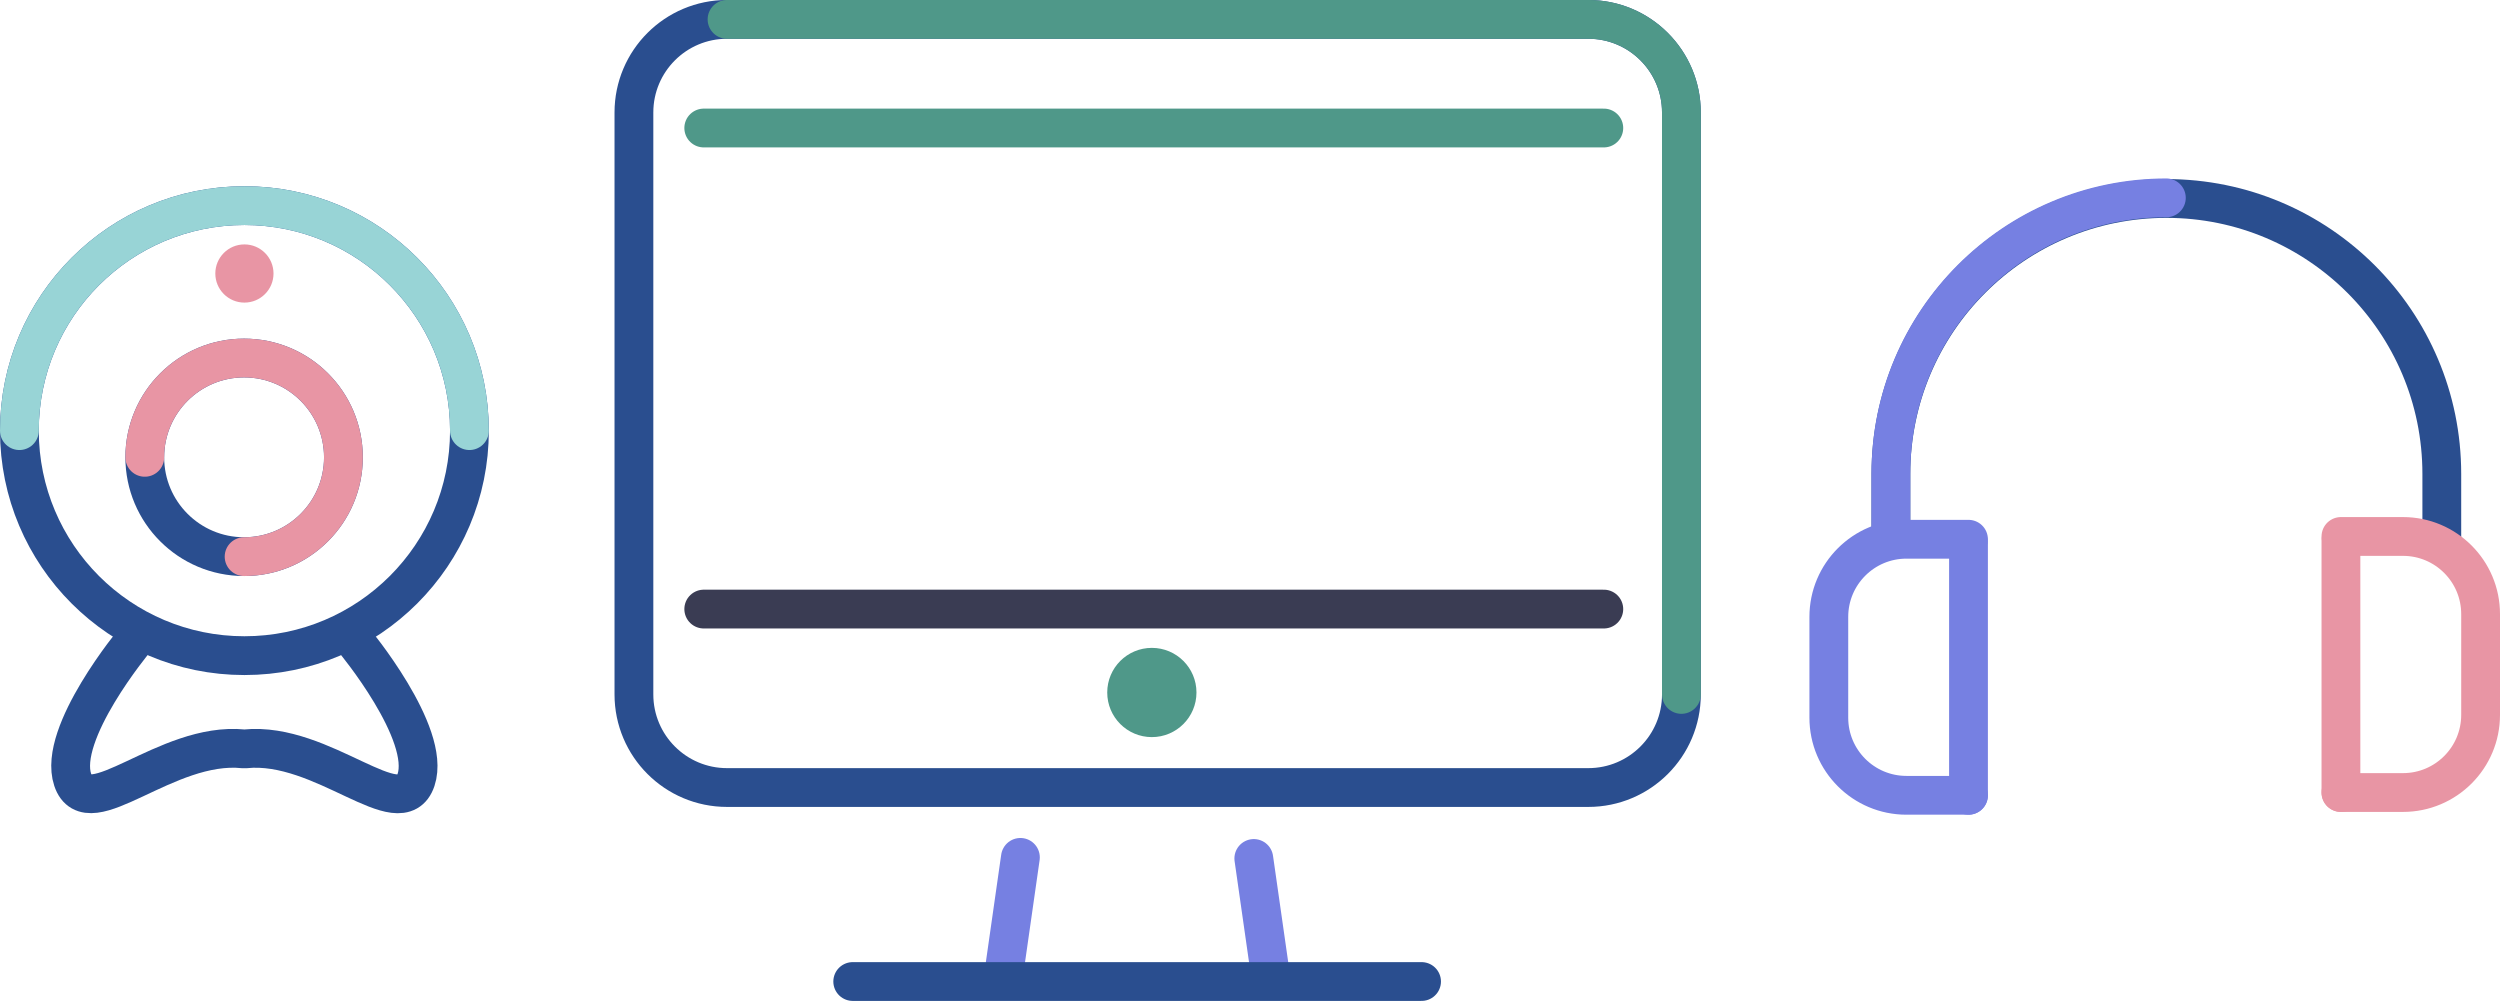
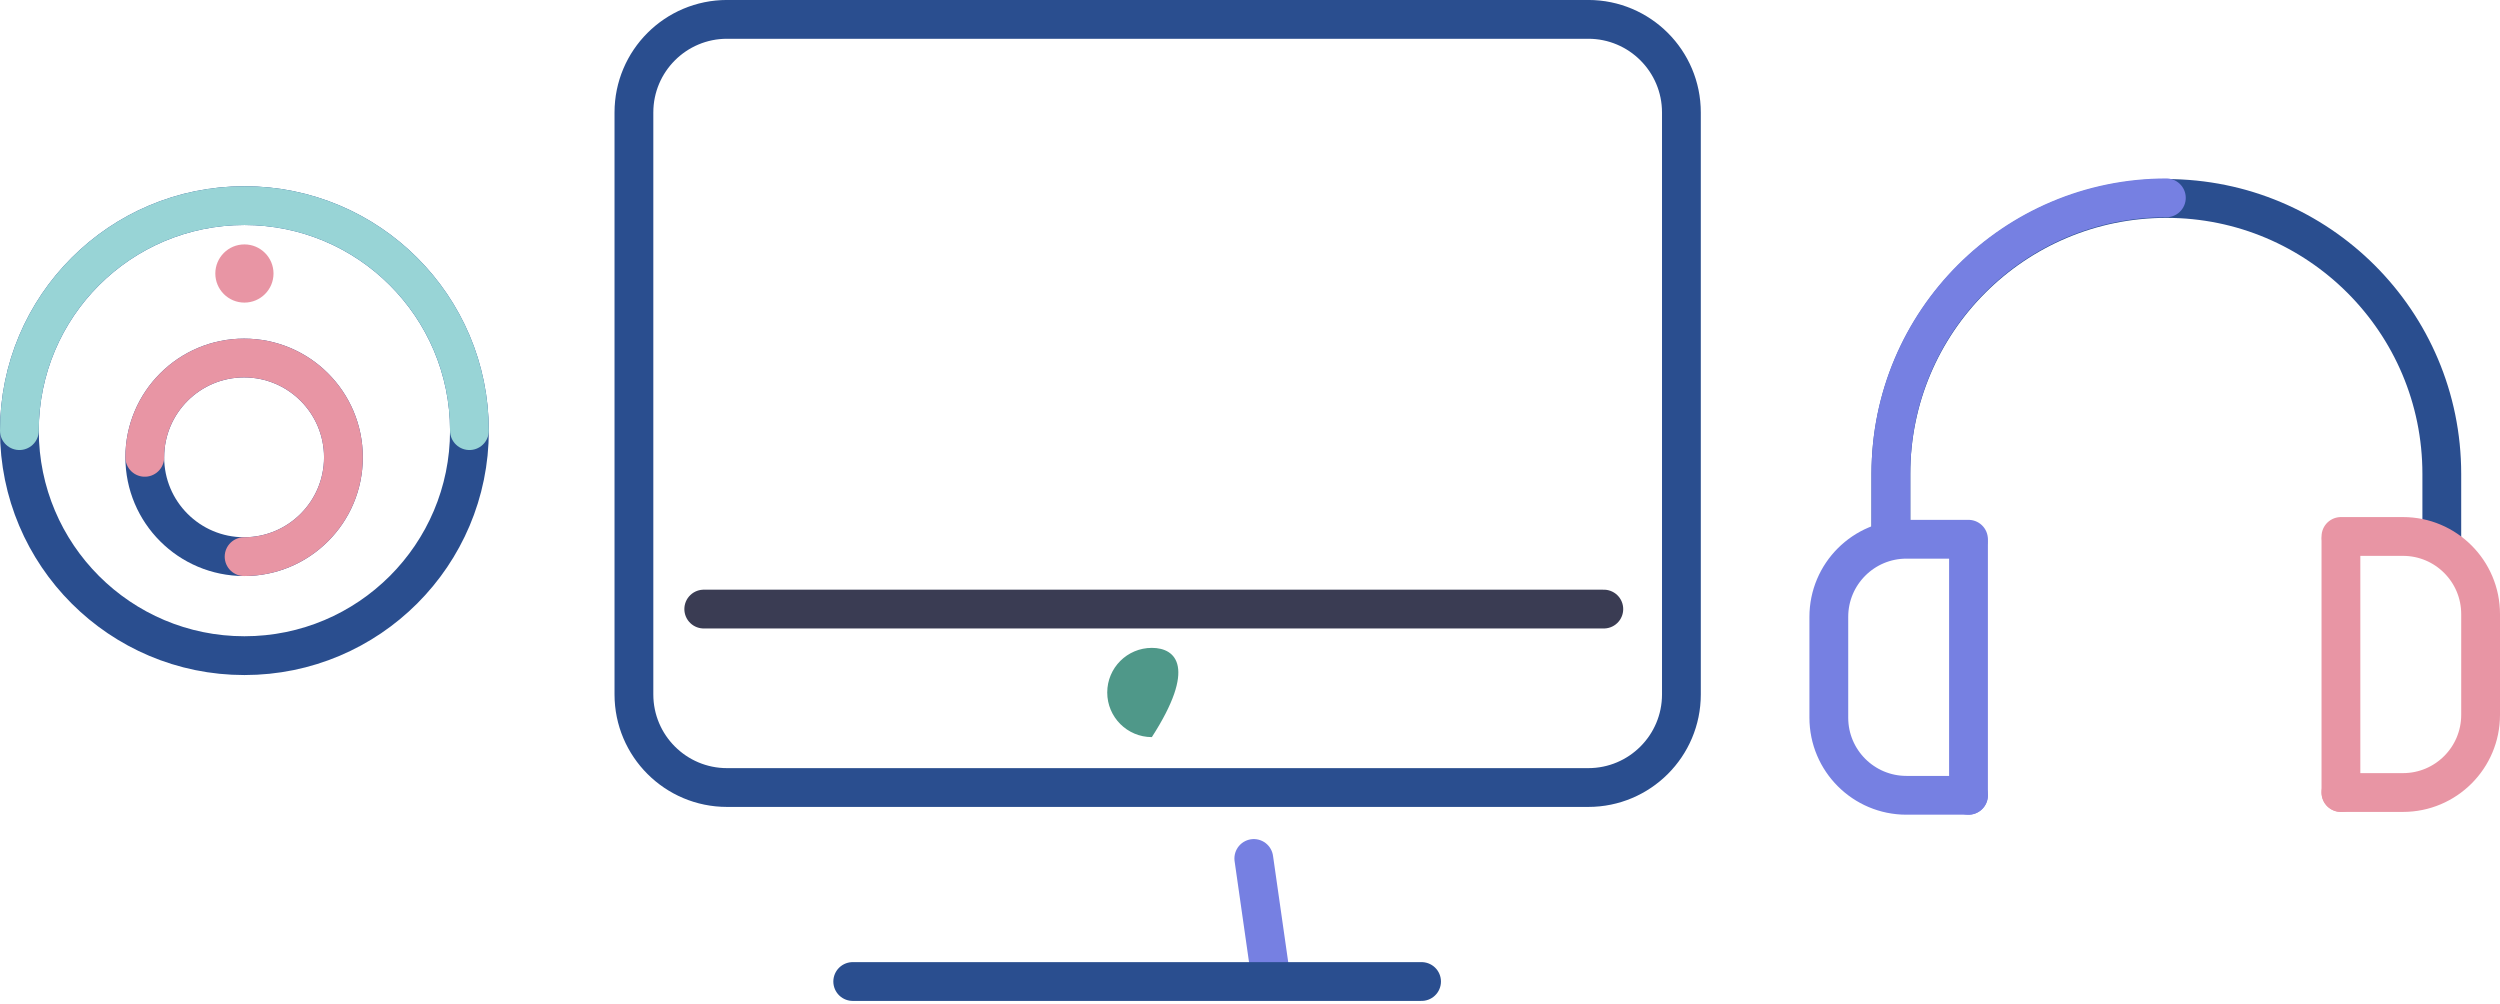
<svg xmlns="http://www.w3.org/2000/svg" width="274" height="110" viewBox="0 0 274 110" fill="none">
  <g clip-path="url(#clip0_13_59072)">
-     <path d="M111.837 93.969L110.136 105.874" stroke="#7680E2" stroke-width="4.252" stroke-miterlimit="10" stroke-linecap="round" />
    <path d="M137.417 94.088L139.118 105.994" stroke="#7680E2" stroke-width="4.252" stroke-miterlimit="10" stroke-linecap="round" />
    <path d="M174.077 2.123H79.682C74.046 2.123 69.478 6.692 69.478 12.328V76.108C69.478 81.744 74.046 86.313 79.682 86.313H174.077C179.713 86.313 184.282 81.744 184.282 76.108V12.328C184.282 6.692 179.713 2.123 174.077 2.123Z" stroke="#2A4E8F" stroke-width="4.252" stroke-miterlimit="10" stroke-linecap="round" />
-     <path d="M79.683 2.123H174.077C179.716 2.123 184.282 6.69 184.282 12.328V76.108" stroke="#4F9889" stroke-width="4.252" stroke-miterlimit="10" stroke-linecap="round" />
    <path d="M93.459 107.574H155.803" stroke="#2A4E8F" stroke-width="4.252" stroke-miterlimit="10" stroke-linecap="round" />
-     <path d="M77.131 14.03H175.778" stroke="#4F9889" stroke-width="4.252" stroke-miterlimit="10" stroke-linecap="round" />
    <path d="M77.131 66.755H175.778" stroke="#3A3C53" stroke-width="4.252" stroke-miterlimit="10" stroke-linecap="round" />
-     <path d="M126.243 80.787C128.944 80.787 131.133 78.597 131.133 75.897C131.133 73.196 128.944 71.007 126.243 71.007C123.542 71.007 121.353 73.196 121.353 75.897C121.353 78.597 123.542 80.787 126.243 80.787Z" fill="#4F9889" />
+     <path d="M126.243 80.787C131.133 73.196 128.944 71.007 126.243 71.007C123.542 71.007 121.353 73.196 121.353 75.897C121.353 78.597 123.542 80.787 126.243 80.787Z" fill="#4F9889" />
    <path d="M207.243 59.102V51.941C207.243 35.265 220.756 21.752 237.433 21.752C254.109 21.752 267.622 35.265 267.622 51.941V59.102" stroke="#2A4E8F" stroke-width="4.252" stroke-miterlimit="10" stroke-linecap="round" />
    <path d="M207.243 59.034V51.873C207.243 35.197 220.756 21.684 237.433 21.684" stroke="#7680E2" stroke-width="4.252" stroke-miterlimit="10" stroke-linecap="round" />
    <path d="M215.747 59.526V87.165" stroke="#7680E2" stroke-width="4.252" stroke-miterlimit="10" stroke-linecap="round" />
    <path d="M215.747 87.165H208.944C204.249 87.165 200.439 83.355 200.439 78.661V67.605C200.439 62.911 204.249 59.101 208.944 59.101H215.747" stroke="#7680E2" stroke-width="4.252" stroke-miterlimit="10" stroke-linecap="round" />
    <path d="M256.566 59.222V86.86" stroke="#E895A4" stroke-width="4.252" stroke-miterlimit="10" stroke-linecap="round" />
    <path d="M256.566 86.86H263.37C268.064 86.86 271.874 83.05 271.874 78.356V67.301C271.874 62.607 268.064 58.797 263.37 58.797H256.566" stroke="#E895A4" stroke-width="4.252" stroke-miterlimit="10" stroke-linecap="round" />
-     <path d="M38.795 70.166C38.795 70.166 47.3 80.371 45.599 85.474C43.898 90.576 35.394 81.222 26.89 82.072H26.677C18.173 81.213 9.669 90.567 7.968 85.465C6.267 80.363 14.771 70.158 14.771 70.158" stroke="#2A4E8F" stroke-width="4.252" stroke-miterlimit="10" stroke-linecap="round" />
    <path d="M26.788 71.859C40.408 71.859 51.45 60.818 51.45 47.197C51.45 33.577 40.408 22.536 26.788 22.536C13.168 22.536 2.126 33.577 2.126 47.197C2.126 60.818 13.168 71.859 26.788 71.859Z" stroke="#2A4E8F" stroke-width="4.252" stroke-miterlimit="10" stroke-linecap="round" />
    <path d="M2.126 47.197C2.126 33.574 13.164 22.536 26.788 22.536C40.411 22.536 51.45 33.574 51.45 47.197" stroke="#98D4D6" stroke-width="4.252" stroke-miterlimit="10" stroke-linecap="round" />
    <path d="M26.753 61.008C32.765 61.008 37.639 56.135 37.639 50.123C37.639 44.111 32.765 39.238 26.753 39.238C20.742 39.238 15.868 44.111 15.868 50.123C15.868 56.135 20.742 61.008 26.753 61.008Z" stroke="#2A4E8F" stroke-width="4.252" stroke-miterlimit="10" stroke-linecap="round" />
    <path d="M15.868 50.123C15.868 44.111 20.741 39.238 26.753 39.238C32.766 39.238 37.639 44.111 37.639 50.123C37.639 56.135 32.766 61.008 26.753 61.008" stroke="#E895A4" stroke-width="4.252" stroke-miterlimit="10" stroke-linecap="round" />
    <path d="M26.788 33.165C28.549 33.165 29.977 31.738 29.977 29.976C29.977 28.215 28.549 26.787 26.788 26.787C25.026 26.787 23.599 28.215 23.599 29.976C23.599 31.738 25.026 33.165 26.788 33.165Z" fill="#E895A4" />
  </g>
  <defs>
    <clip-path id="clip0_13_59072">
      <rect width="274" height="109.702" fill="white" />
    </clip-path>
  </defs>
</svg>